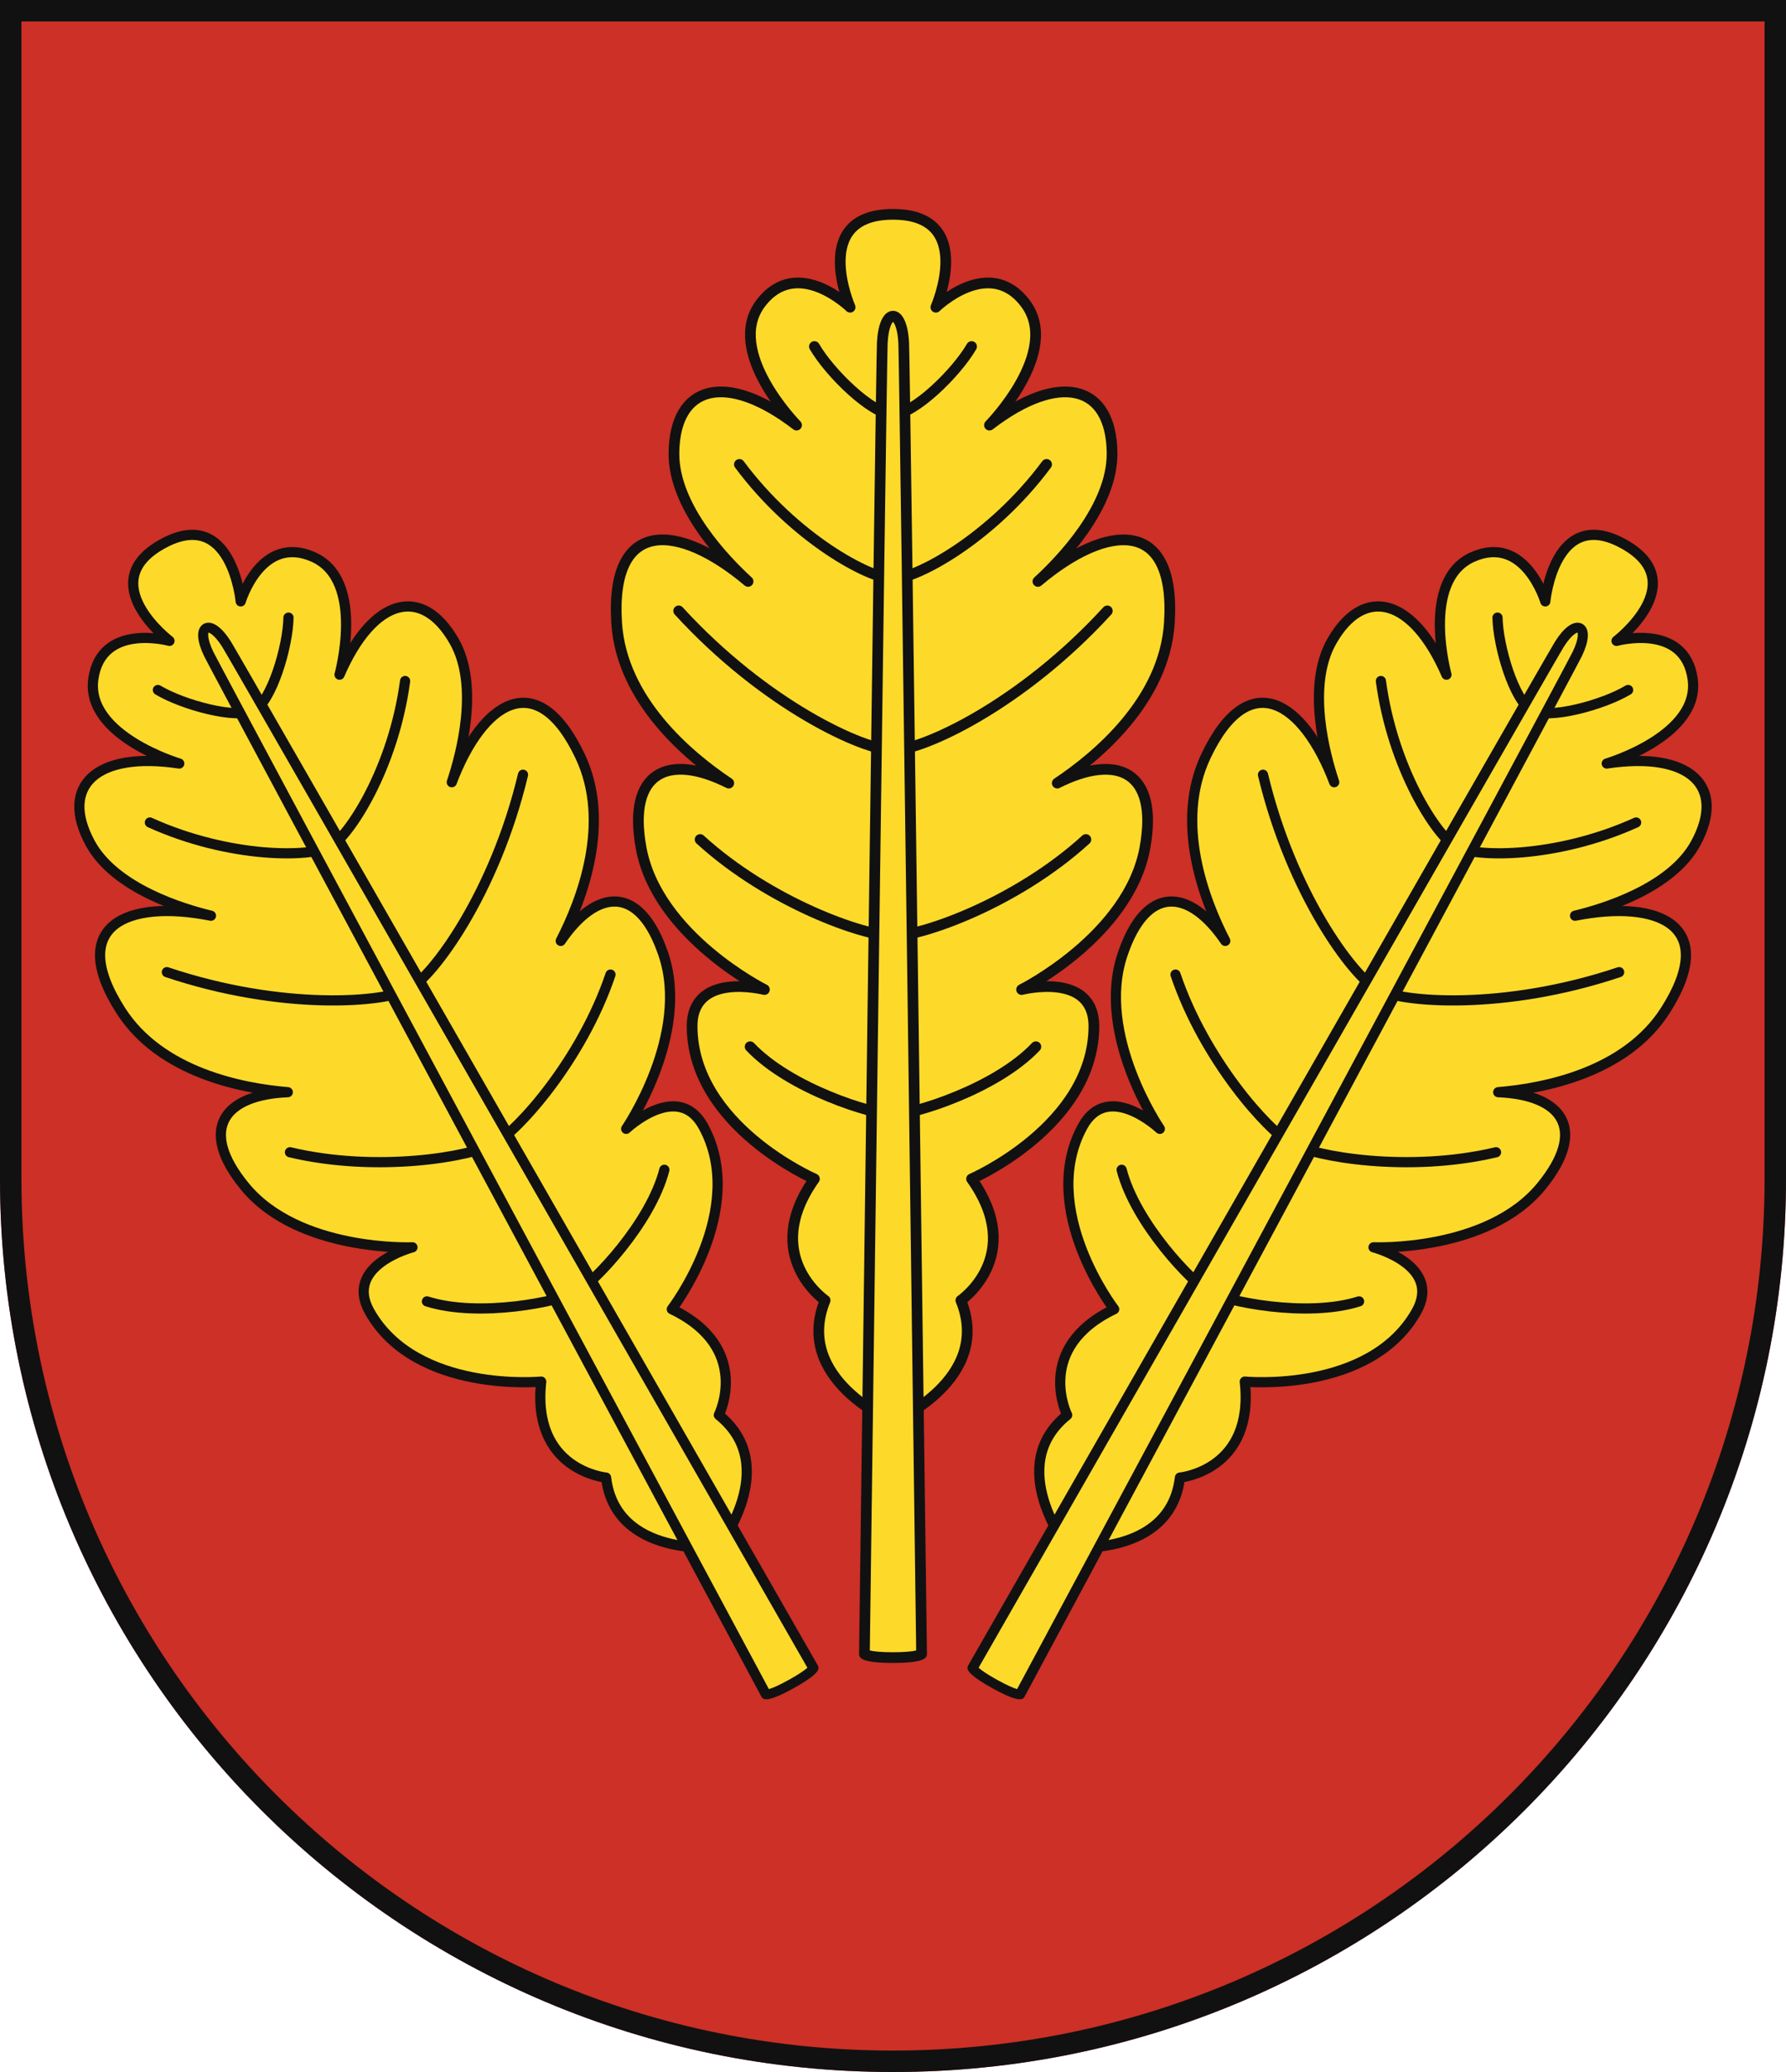
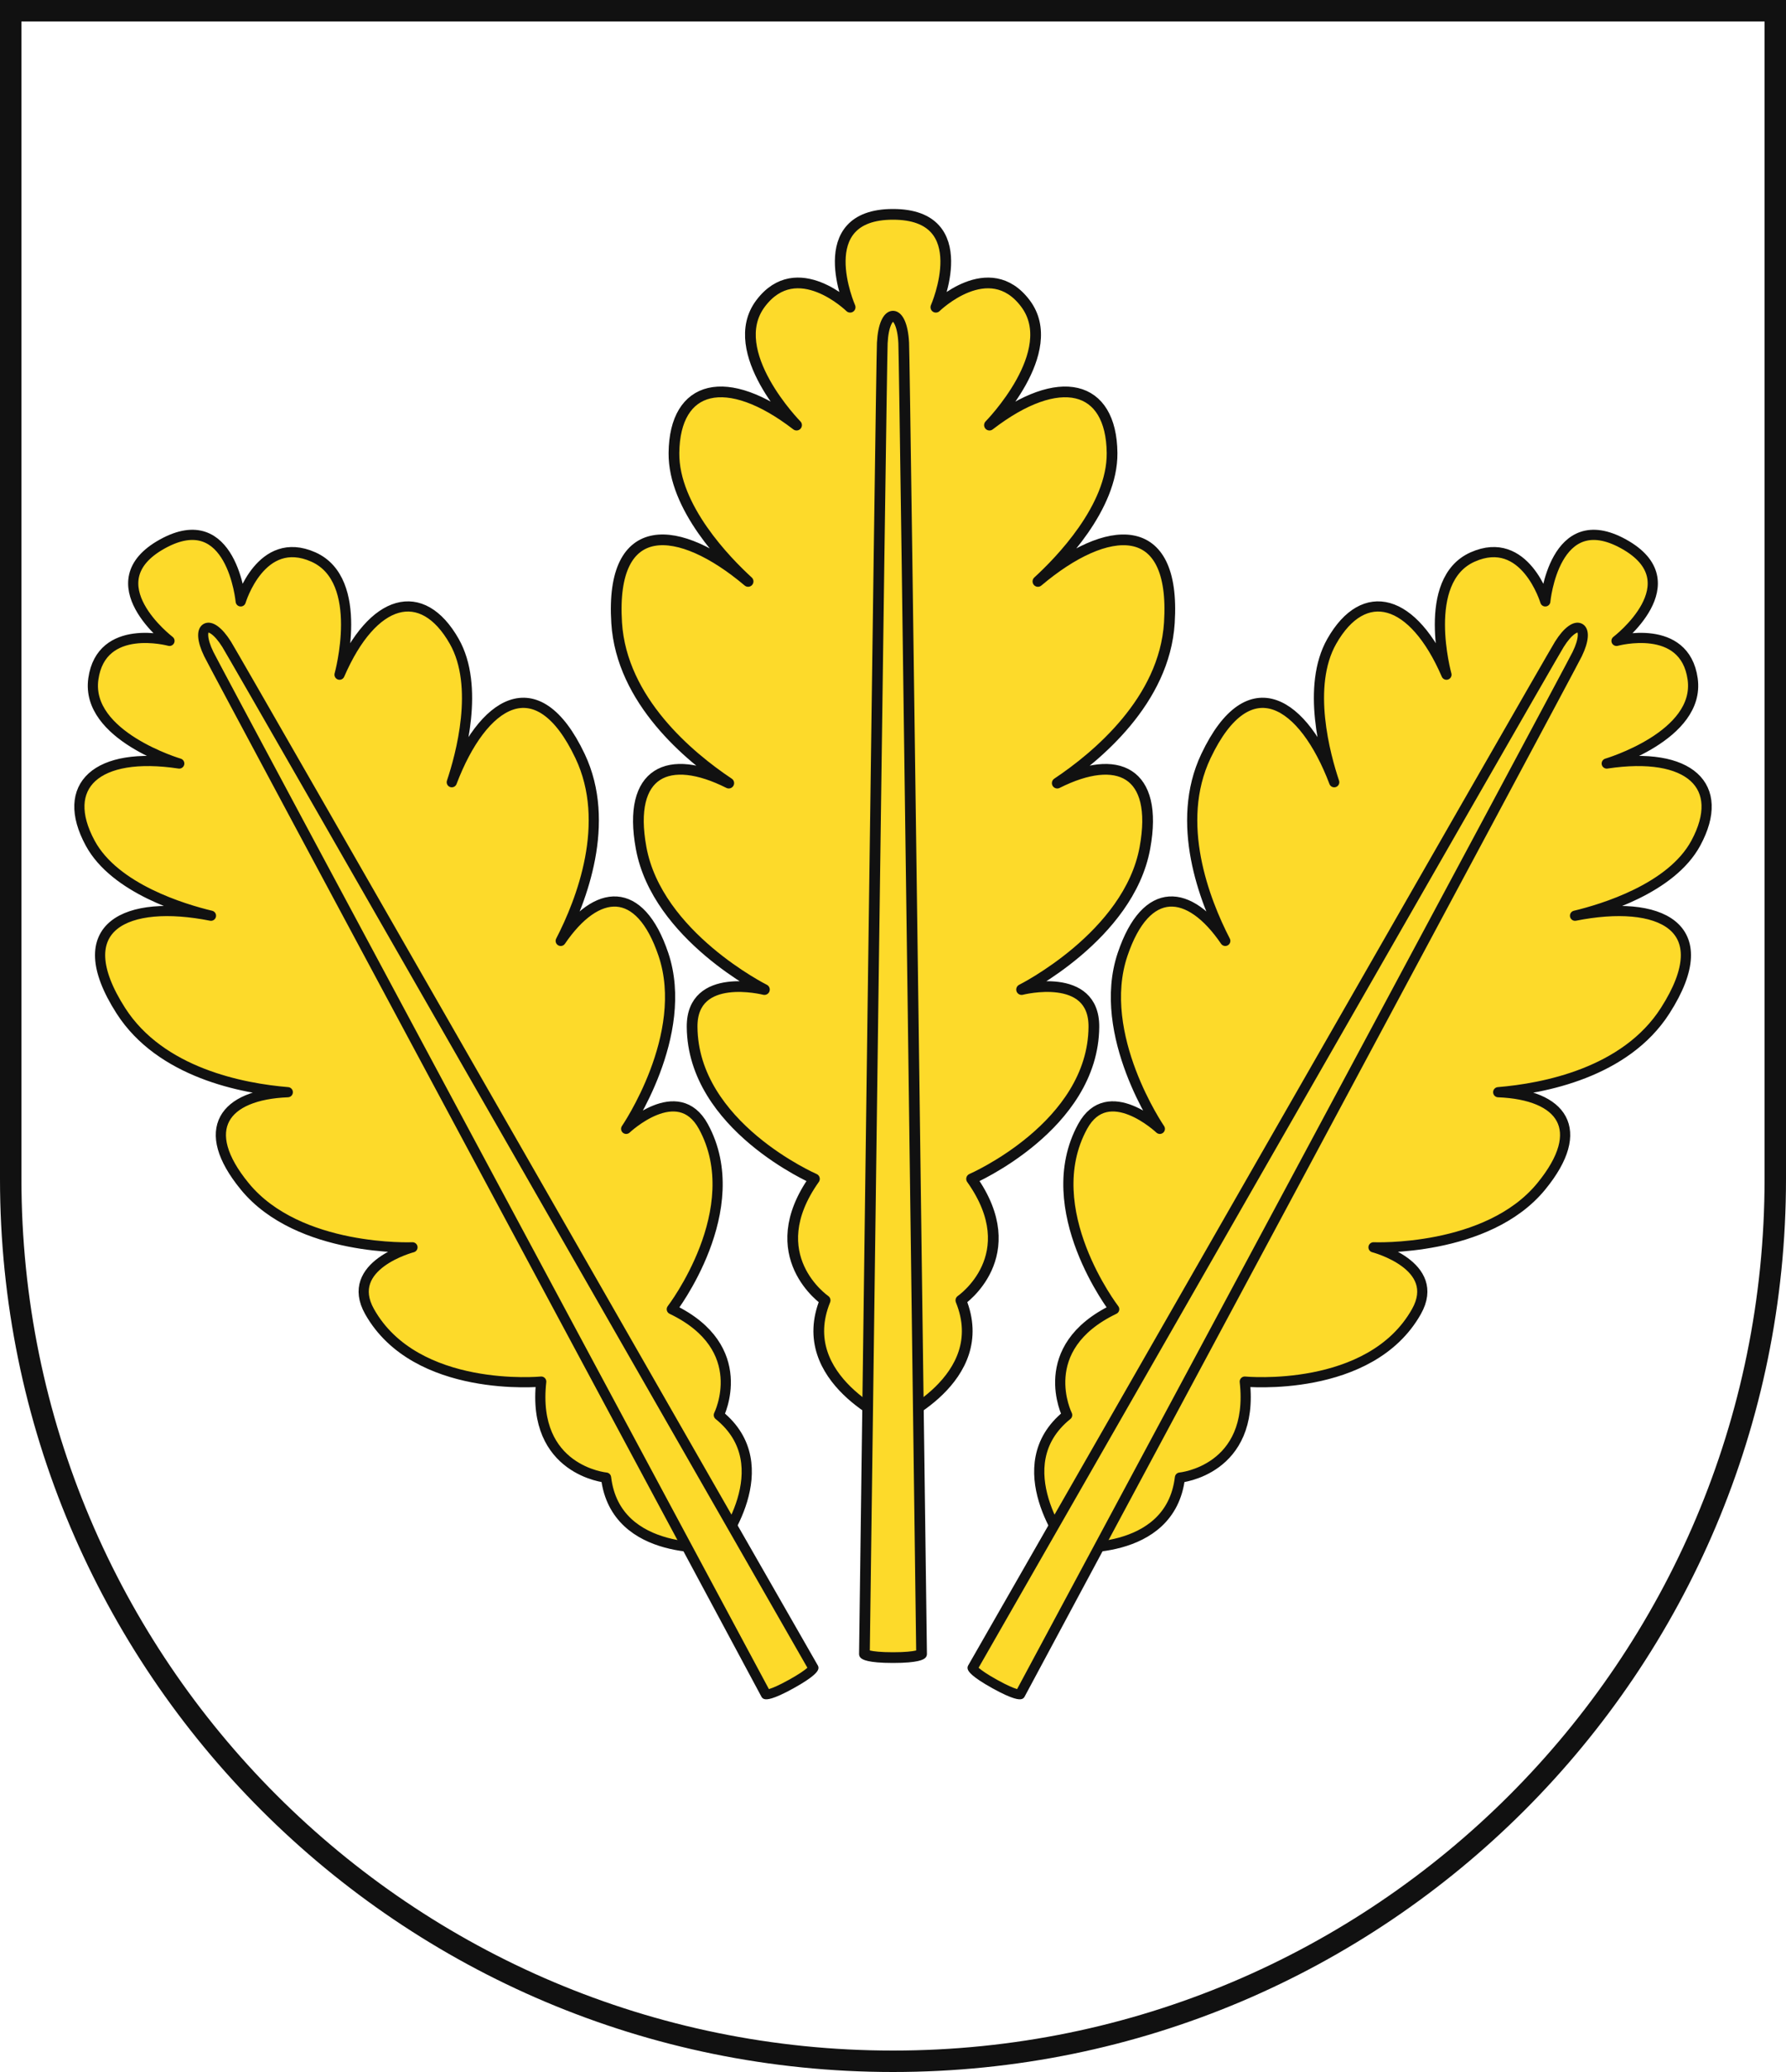
<svg xmlns="http://www.w3.org/2000/svg" xmlns:xlink="http://www.w3.org/1999/xlink" width="500" height="580">
-   <path d="M500 330V0H0v330c0 138.071 111.929 250 250 250s250-111.929 250-250Z" fill="#cc3026" />
  <g fill="#fdda2a" stroke="#111" stroke-linejoin="round" stroke-width="3">
    <g id="b">
      <path d="M327.37 174.348c1.873-29.6-17.464-27.936-36.8-11.592 6.087-5.568 20.916-20.706 20.76-35.952-.2-19.174-14.761-22.869-34.326-7.8 0 0 20.239-20.565 10.065-34.065S262 86 262 86s11.391-26-12-26-12 26-12 26-14.891-14.565-25.065-1.065S223 119 223 119c-19.565-15.065-34.13-11.37-34.326 7.8-.156 15.246 14.673 30.384 20.76 35.952-19.34-16.344-38.677-18.011-36.8 11.592 1.377 21.745 20.286 37.454 31.387 44.866-16.83-8.474-28.446-3.27-24.539 18.134C183.978 262 214 277 214 277s-20.349-5.217-20.239 10.435C193.957 315.217 228 330 228 330c-15.25 21.516 3 34 3 34-9 22.109 19 34 19 34s28-11.891 19-34c0 0 18.25-12.484 3-34 0 0 34.043-14.783 34.239-42.565C306.349 271.783 286 277 286 277s30.022-15 34.522-39.652c3.907-21.4-7.709-26.608-24.539-18.134 11.101-7.414 30.01-23.121 31.387-44.866Z" />
-       <path id="a" d="M250 116c-5.826 0-17.7-11.565-22-19m-21 33c15.522 20.87 36.565 32 43 32m-60 9c24.3 26.565 51.87 39 60 39m-54 25c19.609 17.87 46 27 54 27m-40 31c11.217 11.87 34.478 19 40 19" stroke-linecap="round" />
      <use xlink:href="#a" transform="matrix(-1 0 0 1 500 0)" />
    </g>
-     <path id="c" d="M253 96c-.5-10-5.5-10-6 0-.3 5.963-5 367-5 367s.87 1 8 1 8-1 8-1-4.7-361.037-5-367Z" />
+     <path id="c" d="M253 96c-.5-10-5.5-10-6 0-.3 5.963-5 367-5 367s.87 1 8 1 8-1 8-1-4.7-361.037-5-367" />
    <g id="d">
      <use xlink:href="#b" y="48" transform="rotate(-29 237.5 498.75) scale(.95)" />
      <use xlink:href="#c" y="48" transform="rotate(-29 250 497) scale(.95 .9)" />
    </g>
    <use xlink:href="#d" transform="matrix(-1 0 0 1 500 0)" />
  </g>
  <path d="M497 330V3H3v327c0 136.414 110.586 247 247 247s247-110.586 247-247Z" fill="none" stroke="#111" stroke-width="6" />
</svg>